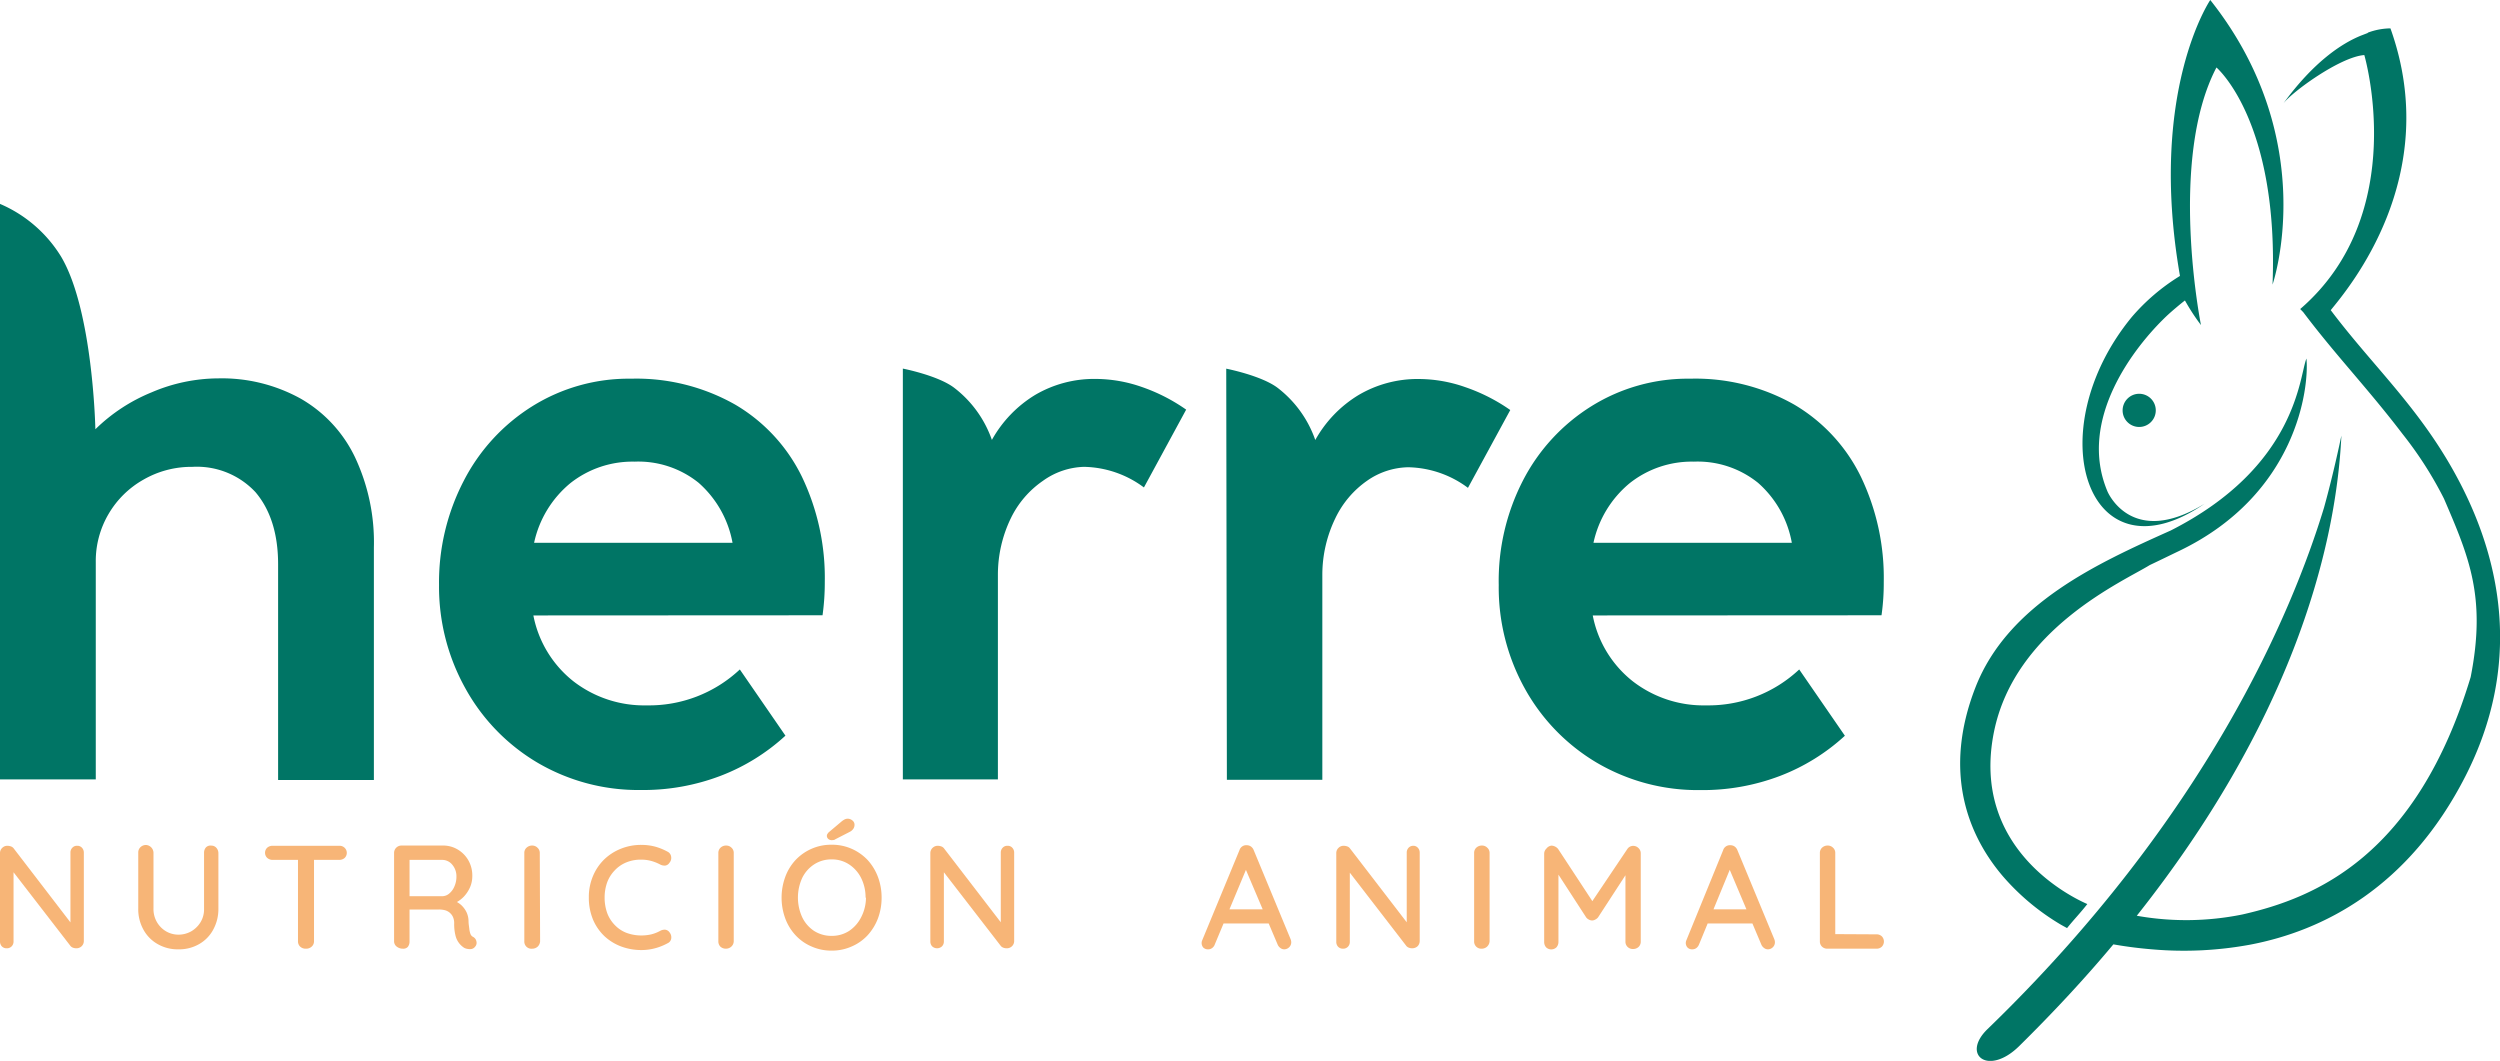
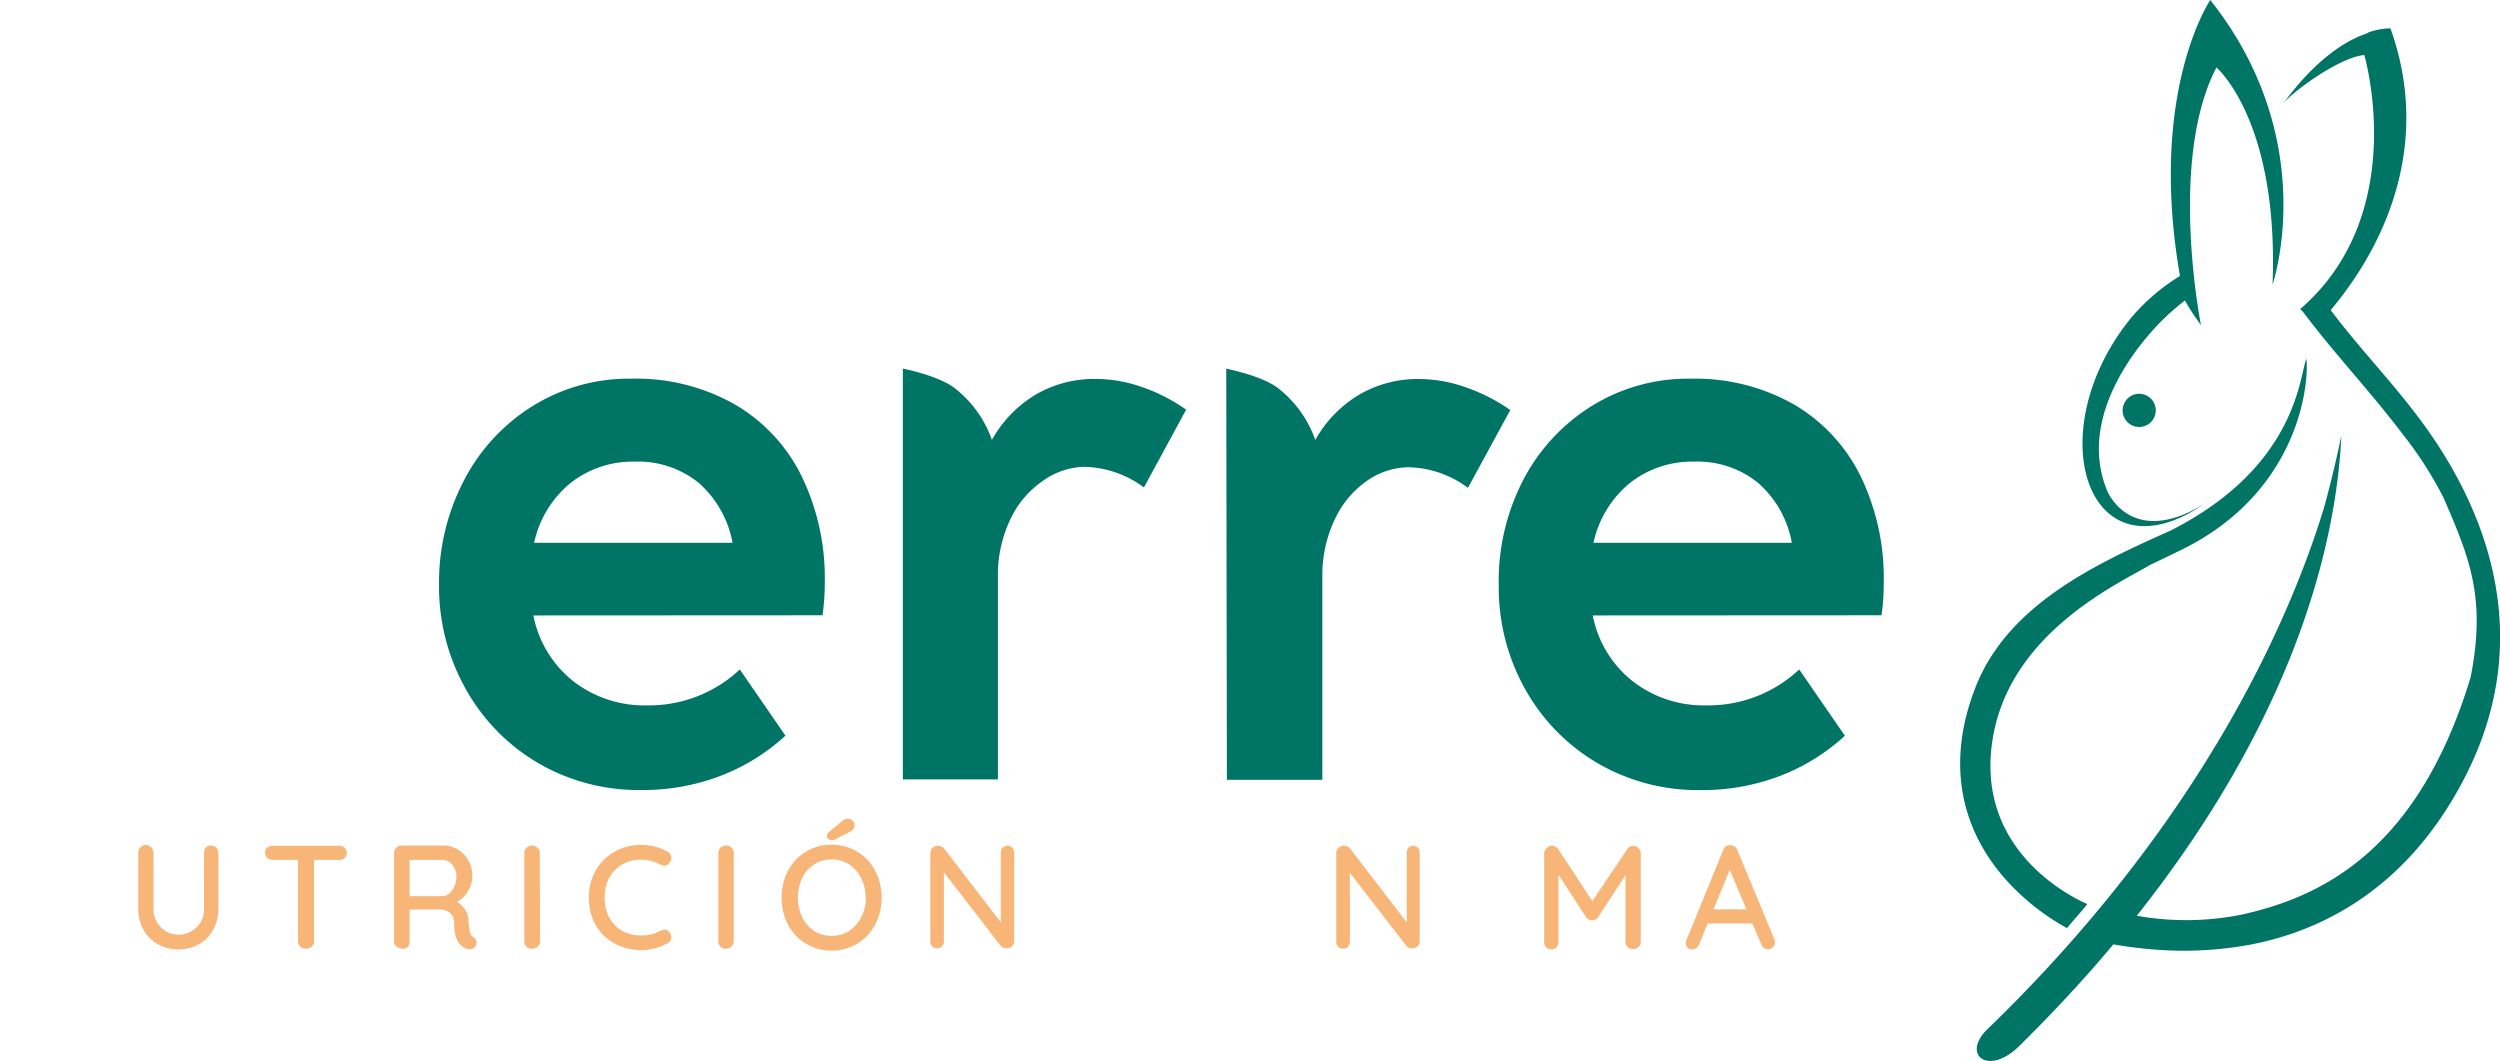
<svg xmlns="http://www.w3.org/2000/svg" viewBox="0 0 311.93 132.37">
  <defs>
    <style>.cls-1{fill:#007565;}.cls-2{fill:#f7b577;}</style>
  </defs>
  <g id="Capa_2" data-name="Capa 2">
    <g id="Capa_1-2" data-name="Capa 1">
      <path id="path950" class="cls-1" d="M275.78,0S268,11.47,272,34.43a25.41,25.41,0,0,0-6,5.11c-11.76,14.29-5.56,33.33,9.07,23.31-9.15,5.63-12.12-1.54-12.12-1.54-3.79-9,3.43-18.1,7.32-21.82.65-.62,1.87-1.64,2.35-2a26.35,26.35,0,0,0,2,3.07S270.5,20,276.55,8.42c0,0,7.8,6.6,7,27.09,0,0,6.17-17.92-7.77-35.51Zm19.64,4.12-.78.3h0c-2.5,1-6,3.35-9.76,8.51C286,11.45,292,7.09,295,6.87c0,0,5.81,19.78-8,31.69l.38.39c4.11,5.45,8,9.44,12.4,15.21a47.12,47.12,0,0,1,5.16,8.06c3.11,7.24,5.3,12.27,3.33,22.26-6.73,22.28-19.29,27.54-28.48,29.62a35.13,35.13,0,0,1-13.18.16c18.74-23.62,24.82-44.93,25.53-59.91-.63,3-1.34,6-2.17,9C286,76.39,275.29,102,248,128.39c-3.34,3.22.08,5.94,3.95,2.12q6.51-6.42,11.74-12.68c1.15.2,2.72.45,4.93.63a45.54,45.54,0,0,0,12.07-.58c9.17-1.73,19.82-7.13,26.91-21s4.41-26.54-.34-36-10.88-14.78-16.45-22.18c2.18-2.68,14.07-16.69,7.45-35.16a8.29,8.29,0,0,0-2.81.53ZM265,52a2.07,2.07,0,1,0,1.12-2.71A2.08,2.08,0,0,0,265,52Zm5.78,14.22c-8.9,4-20.22,9.07-24.3,19.55s-1,18.43,3.5,23.65a29.23,29.23,0,0,0,7.07,5.9c.3.18.58.32.86.48.9-1.12,1.63-1.85,2.53-3-1.78-.77-14.63-6.85-11.64-21.52,2.62-12.82,16.1-18.72,19.44-20.78,1.23-.58,2.47-1.19,3.66-1.76,14.7-7.06,16.23-20.39,15.88-24C286.89,46.82,286.68,58.2,270.75,66.24Z" />
      <path class="cls-1" d="M182.84,48.31a22.44,22.44,0,0,1,5.6,2.85l-5.28,9.71a12.85,12.85,0,0,0-7.47-2.57A9.22,9.22,0,0,0,170.55,60a12,12,0,0,0-3.94,4.67,16.17,16.17,0,0,0-1.62,7V97.3H153.08L153,46s4.31.84,6.37,2.36a14,14,0,0,1,4.74,6.54,15.17,15.17,0,0,1,5.4-5.61,14.48,14.48,0,0,1,7.59-2A17.57,17.57,0,0,1,182.84,48.31Z" />
-       <path class="cls-1" d="M37.5,49.73A16.72,16.72,0,0,1,44.27,57a24.92,24.92,0,0,1,2.38,11.32v29H34.7V70.4c0-3.87-1-6.85-2.83-9A10,10,0,0,0,24,58.25a12,12,0,0,0-6.09,1.59,11.71,11.71,0,0,0-4.37,4.3,11.58,11.58,0,0,0-1.59,6V97.25H0L0,25.44A16.59,16.59,0,0,1,7.61,32c4,6.71,4.29,21.56,4.29,21.56a21.73,21.73,0,0,1,7-4.6,21.33,21.33,0,0,1,8.36-1.75A20.3,20.3,0,0,1,37.5,49.73Z" />
      <path class="cls-1" d="M66.55,76.79a13.81,13.81,0,0,0,5,8.22,14.41,14.41,0,0,0,9.13,3,16.54,16.54,0,0,0,11.63-4.48L98,91.79a25.33,25.33,0,0,1-8.06,5,27.07,27.07,0,0,1-10,1.78,24.83,24.83,0,0,1-12.91-3.43,24.52,24.52,0,0,1-9-9.32A26,26,0,0,1,54.78,73,27.48,27.48,0,0,1,57.86,60a23.78,23.78,0,0,1,8.57-9.32,22.72,22.72,0,0,1,12.31-3.43,25,25,0,0,1,13,3.24,21.19,21.19,0,0,1,8.32,9,29.17,29.17,0,0,1,2.85,13.13,29.66,29.66,0,0,1-.28,4.15Zm4.62-16.51a13.25,13.25,0,0,0-4.53,7.45H91.4a13.11,13.11,0,0,0-4.23-7.49,12,12,0,0,0-8-2.64A12.5,12.5,0,0,0,71.17,60.28Z" />
      <path class="cls-1" d="M142.4,48.26a22.27,22.27,0,0,1,5.6,2.85l-5.27,9.71a12.86,12.86,0,0,0-7.48-2.57A9.19,9.19,0,0,0,130.12,60a12,12,0,0,0-4,4.67,16.16,16.16,0,0,0-1.61,7V97.25H112.65l0-51.26s4.31.84,6.36,2.36a14,14,0,0,1,4.75,6.54,15.22,15.22,0,0,1,5.39-5.61,14.53,14.53,0,0,1,7.59-2A17.53,17.53,0,0,1,142.4,48.26Z" />
      <path class="cls-1" d="M198.73,76.79a13.77,13.77,0,0,0,5,8.22,14.41,14.41,0,0,0,9.13,3,16.56,16.56,0,0,0,11.63-4.48l5.7,8.27a25.33,25.33,0,0,1-8.06,5,27.11,27.11,0,0,1-10,1.78,24.86,24.86,0,0,1-12.92-3.43,24.57,24.57,0,0,1-9-9.32A26,26,0,0,1,187,73,27.36,27.36,0,0,1,190,60a23.71,23.71,0,0,1,8.57-9.32,22.72,22.72,0,0,1,12.31-3.43,25,25,0,0,1,13,3.24,21.23,21.23,0,0,1,8.31,9,29.17,29.17,0,0,1,2.85,13.13,28.22,28.22,0,0,1-.28,4.15Zm4.62-16.51a13.25,13.25,0,0,0-4.53,7.45h24.75a13,13,0,0,0-4.22-7.49,12,12,0,0,0-8-2.64A12.47,12.47,0,0,0,203.35,60.28Z" />
-       <path class="cls-2" d="M9.63,105.53a.76.76,0,0,1,.6.25.87.87,0,0,1,.23.61v11a.9.9,0,0,1-.27.67.94.94,0,0,1-.67.26,1.12,1.12,0,0,1-.4-.07.72.72,0,0,1-.31-.2l-7.54-9.76.42-.26v9.45a.85.85,0,0,1-.24.6.82.82,0,0,1-.61.24.81.81,0,0,1-.61-.24.88.88,0,0,1-.23-.6V106.47a.89.89,0,0,1,.27-.67.89.89,0,0,1,.67-.27,1.46,1.46,0,0,1,.43.08.74.74,0,0,1,.34.25l7.35,9.58-.27.25v-9.3a.83.83,0,0,1,.23-.61A.76.76,0,0,1,9.63,105.53Z" />
      <path class="cls-2" d="M26.36,105.51a.81.81,0,0,1,.64.28,1,1,0,0,1,.25.66v7A5.34,5.34,0,0,1,26.6,116a4.55,4.55,0,0,1-1.76,1.8,5,5,0,0,1-2.58.65,5,5,0,0,1-2.58-.65A4.6,4.6,0,0,1,17.9,116a5.24,5.24,0,0,1-.65-2.63v-7a.9.9,0,0,1,.27-.66,1,1,0,0,1,.72-.28,1,1,0,0,1,.91.94v7a3.23,3.23,0,0,0,.44,1.7,3.19,3.19,0,0,0,1.14,1.14,3.08,3.08,0,0,0,1.53.41,3.25,3.25,0,0,0,1.59-.41A3.33,3.33,0,0,0,25,115.1a3.07,3.07,0,0,0,.46-1.7v-7a1,1,0,0,1,.23-.66A.77.77,0,0,1,26.36,105.51Z" />
      <path class="cls-2" d="M34,107.29a1,1,0,0,1-.66-.25.88.88,0,0,1,0-1.27,1,1,0,0,1,.66-.24h8.33a.91.91,0,0,1,.67.25.88.88,0,0,1,0,1.27,1,1,0,0,1-.67.24Zm4.17,11.08a1,1,0,0,1-.72-.26.9.9,0,0,1-.27-.67v-11h2v11a.88.88,0,0,1-.29.67A1,1,0,0,1,38.2,118.37Z" />
      <path class="cls-2" d="M50.27,118.37a1.23,1.23,0,0,1-.77-.26.83.83,0,0,1-.33-.67v-11a.92.92,0,0,1,.94-.94h5.17a3.5,3.5,0,0,1,1.82.49,3.71,3.71,0,0,1,1.33,1.34,3.82,3.82,0,0,1,.5,2,3.46,3.46,0,0,1-.29,1.39,4.14,4.14,0,0,1-.79,1.18,3.74,3.74,0,0,1-1.12.79l-.2-.37a3.25,3.25,0,0,1,1,.59,3.07,3.07,0,0,1,.67.89,2.71,2.71,0,0,1,.26,1.12c0,.38.07.7.1,1a2.51,2.51,0,0,0,.14.61.66.66,0,0,0,.33.37.79.79,0,0,1,.41.55.71.71,0,0,1-.15.66.77.77,0,0,1-.42.29,1.3,1.3,0,0,1-.52,0,1.39,1.39,0,0,1-.42-.13,2.49,2.49,0,0,1-1.08-1.47,5.83,5.83,0,0,1-.18-1.6,1.87,1.87,0,0,0-.15-.78,1.53,1.53,0,0,0-1-.85,3.07,3.07,0,0,0-.77-.09H50.84l.26-.39v4.39a1.06,1.06,0,0,1-.22.67A.77.77,0,0,1,50.27,118.37Zm.59-6.55h4.38a1.36,1.36,0,0,0,.81-.33,2.27,2.27,0,0,0,.64-.87,3,3,0,0,0,.26-1.25,2.21,2.21,0,0,0-.52-1.48,1.61,1.61,0,0,0-1.24-.6h-4.3l.21-.46v5.38Z" />
      <path class="cls-2" d="M67.39,117.44a1,1,0,0,1-.3.67,1,1,0,0,1-.67.26.89.89,0,0,1-1-.93v-11a.86.86,0,0,1,.28-.67,1,1,0,0,1,.71-.27.91.91,0,0,1,.65.27.87.87,0,0,1,.29.67Z" />
      <path class="cls-2" d="M83.28,106.26a.81.81,0,0,1,.46.63.92.92,0,0,1-.22.77A.72.72,0,0,1,83,108a1.17,1.17,0,0,1-.64-.14,5.47,5.47,0,0,0-1.11-.44,4.63,4.63,0,0,0-1.24-.16,4.7,4.7,0,0,0-1.88.35,4.11,4.11,0,0,0-1.44,1,4.33,4.33,0,0,0-.93,1.48,5.55,5.55,0,0,0-.32,1.91,5.68,5.68,0,0,0,.35,2,4.3,4.3,0,0,0,1,1.5,3.94,3.94,0,0,0,1.45.92,5.33,5.33,0,0,0,1.81.3,5.5,5.5,0,0,0,1.22-.14,4.6,4.6,0,0,0,1.13-.45A1.13,1.13,0,0,1,83,116a.77.77,0,0,1,.53.32,1,1,0,0,1,.22.79.77.77,0,0,1-.45.58,7.17,7.17,0,0,1-1,.45,6.62,6.62,0,0,1-2.28.4,7.19,7.19,0,0,1-2.5-.44,6.3,6.3,0,0,1-2.1-1.29A6.2,6.2,0,0,1,74,114.76a7.11,7.11,0,0,1-.53-2.81,6.69,6.69,0,0,1,.5-2.6,6.3,6.3,0,0,1,1.38-2.08,6.4,6.4,0,0,1,2.09-1.36,6.69,6.69,0,0,1,2.6-.49,6.6,6.6,0,0,1,1.72.22A7.27,7.27,0,0,1,83.28,106.26Z" />
      <path class="cls-2" d="M91.55,117.44a.93.93,0,0,1-.3.67,1,1,0,0,1-.67.26,1,1,0,0,1-.7-.26.93.93,0,0,1-.25-.67v-11a.89.89,0,0,1,.27-.67,1,1,0,0,1,.72-.27.92.92,0,0,1,.65.27.86.86,0,0,1,.28.67Z" />
      <path class="cls-2" d="M110,112a7.36,7.36,0,0,1-.46,2.6,6.61,6.61,0,0,1-1.29,2.1,5.9,5.9,0,0,1-2,1.4,6,6,0,0,1-2.49.51,6,6,0,0,1-2.49-.51,5.82,5.82,0,0,1-2-1.4,6.27,6.27,0,0,1-1.29-2.1,7.55,7.55,0,0,1,0-5.19,6.21,6.21,0,0,1,1.29-2.11,6.11,6.11,0,0,1,2-1.4,6,6,0,0,1,2.49-.5,6,6,0,0,1,2.49.5,6.19,6.19,0,0,1,2,1.4,6.54,6.54,0,0,1,1.29,2.11A7.31,7.31,0,0,1,110,112Zm-2,0a5.41,5.41,0,0,0-.55-2.44,4.36,4.36,0,0,0-1.5-1.7,3.86,3.86,0,0,0-2.19-.63,3.9,3.9,0,0,0-2.19.63,4.2,4.2,0,0,0-1.48,1.69,5.9,5.9,0,0,0,0,4.89,4.25,4.25,0,0,0,1.48,1.71,4,4,0,0,0,2.19.62,3.93,3.93,0,0,0,2.19-.62,4.46,4.46,0,0,0,1.5-1.71A5.38,5.38,0,0,0,108.05,112Zm-4.19-7.17a.67.67,0,0,1-.47-.16.51.51,0,0,1-.17-.39.36.36,0,0,1,.07-.22.87.87,0,0,1,.17-.22l1.59-1.34a2.19,2.19,0,0,1,.37-.25.88.88,0,0,1,.41-.1.91.91,0,0,1,.56.21.67.67,0,0,1,.28.58.87.87,0,0,1-.15.47,1.17,1.17,0,0,1-.42.37l-1.83.94a.43.43,0,0,1-.21.09Z" />
      <path class="cls-2" d="M125.71,105.53a.76.76,0,0,1,.6.25.87.87,0,0,1,.23.61v11a.9.9,0,0,1-.27.67.92.92,0,0,1-.67.26,1.16,1.16,0,0,1-.4-.07.79.79,0,0,1-.31-.2l-7.54-9.76.42-.26v9.45a.85.85,0,0,1-.24.6.9.9,0,0,1-1.22,0,.88.88,0,0,1-.23-.6V106.47a.92.92,0,0,1,.94-.94,1.41,1.41,0,0,1,.43.08.74.74,0,0,1,.34.25l7.36,9.58-.28.25v-9.3a.87.87,0,0,1,.23-.61A.78.78,0,0,1,125.71,105.53Z" />
-       <path class="cls-2" d="M155.71,107.93l-4.13,9.89a.93.93,0,0,1-.33.46.79.79,0,0,1-.49.17.82.82,0,0,1-.63-.23.87.87,0,0,1-.2-.58.83.83,0,0,1,.06-.29l4.66-11.27a.88.88,0,0,1,.36-.48.85.85,0,0,1,.54-.14.92.92,0,0,1,.53.16,1,1,0,0,1,.35.46l4.6,11.1a1,1,0,0,1,.08.37.85.85,0,0,1-.27.65.89.89,0,0,1-.6.25.79.79,0,0,1-.5-.18,1,1,0,0,1-.34-.45L155.23,108Zm-3.39,7.29.82-1.76h5.19l.32,1.76Z" />
      <path class="cls-2" d="M176.32,105.53a.75.75,0,0,1,.59.25.87.87,0,0,1,.23.61v11a.94.94,0,0,1-.26.67,1,1,0,0,1-.67.26,1.18,1.18,0,0,1-.41-.07.79.79,0,0,1-.31-.2L168,108.34l.42-.26v9.45a.85.85,0,0,1-.24.6.81.81,0,0,1-.6.24.83.83,0,0,1-.62-.24.88.88,0,0,1-.23-.6V106.47a.89.89,0,0,1,.27-.67.9.9,0,0,1,.67-.27,1.41,1.41,0,0,1,.43.08.69.69,0,0,1,.34.25l7.36,9.58-.28.25v-9.3a.87.87,0,0,1,.23-.61A.79.79,0,0,1,176.32,105.53Z" />
-       <path class="cls-2" d="M185.86,117.44a1,1,0,0,1-.31.67,1,1,0,0,1-.67.26.89.89,0,0,1-.95-.93v-11a.89.89,0,0,1,.27-.67,1,1,0,0,1,.72-.27.91.91,0,0,1,.65.27.87.87,0,0,1,.29.67Z" />
      <path class="cls-2" d="M193.58,105.51a1.13,1.13,0,0,1,.83.42l4.66,7.1-.79,0,4.75-7.07a.88.88,0,0,1,.75-.42.91.91,0,0,1,.65.27.88.88,0,0,1,.29.67v11a.9.9,0,0,1-.27.67,1,1,0,0,1-.69.26.93.93,0,0,1-.68-.26.9.9,0,0,1-.27-.67v-9.3l.59.12-4,6.15a1,1,0,0,1-.34.28.83.83,0,0,1-.41.12.87.87,0,0,1-.42-.12.91.91,0,0,1-.33-.28l-3.89-6,.44-.74v9.82a1,1,0,0,1-.25.67.93.93,0,0,1-1.29,0,1,1,0,0,1-.24-.67v-11a.88.88,0,0,1,.28-.65A.92.92,0,0,1,193.58,105.51Z" />
      <path class="cls-2" d="M216.07,107.93,212,117.82a1.07,1.07,0,0,1-.33.46.84.84,0,0,1-.5.17.79.79,0,0,1-.62-.23.84.84,0,0,1-.15-.87L215,106.08a.88.88,0,0,1,.36-.48.85.85,0,0,1,.54-.14.9.9,0,0,1,.53.16,1,1,0,0,1,.35.46l4.6,11.1a1,1,0,0,1,.08.37.85.85,0,0,1-.27.65.87.87,0,0,1-.59.25.79.79,0,0,1-.51-.18,1,1,0,0,1-.34-.45L215.6,108Zm-3.39,7.29.83-1.76h5.19l.31,1.76Z" />
-       <path class="cls-2" d="M234.13,116.58a.93.93,0,0,1,.67.25.93.93,0,0,1,0,1.29.93.93,0,0,1-.67.25H228a.94.94,0,0,1-.67-.26.9.9,0,0,1-.26-.67v-11a.89.89,0,0,1,.27-.67,1,1,0,0,1,.72-.27.92.92,0,0,1,.65.27.86.86,0,0,1,.28.67v10.42l-.38-.31Z" />
    </g>
  </g>
</svg>